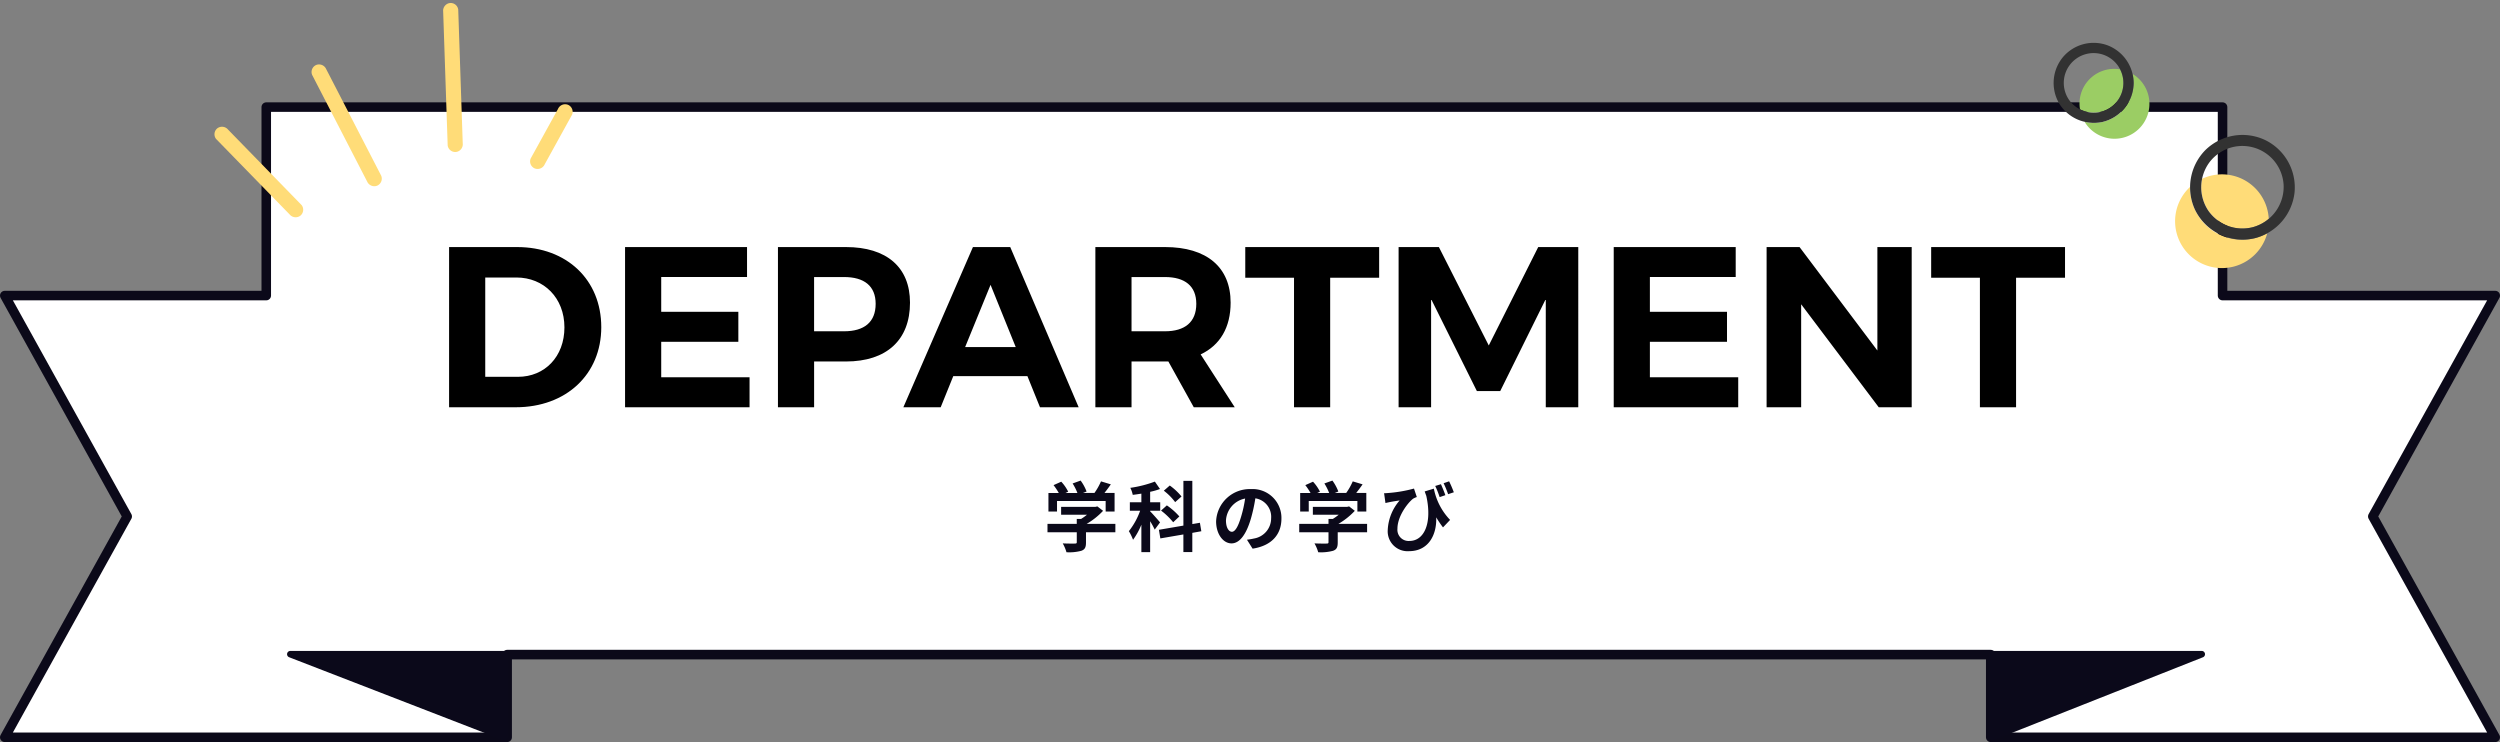
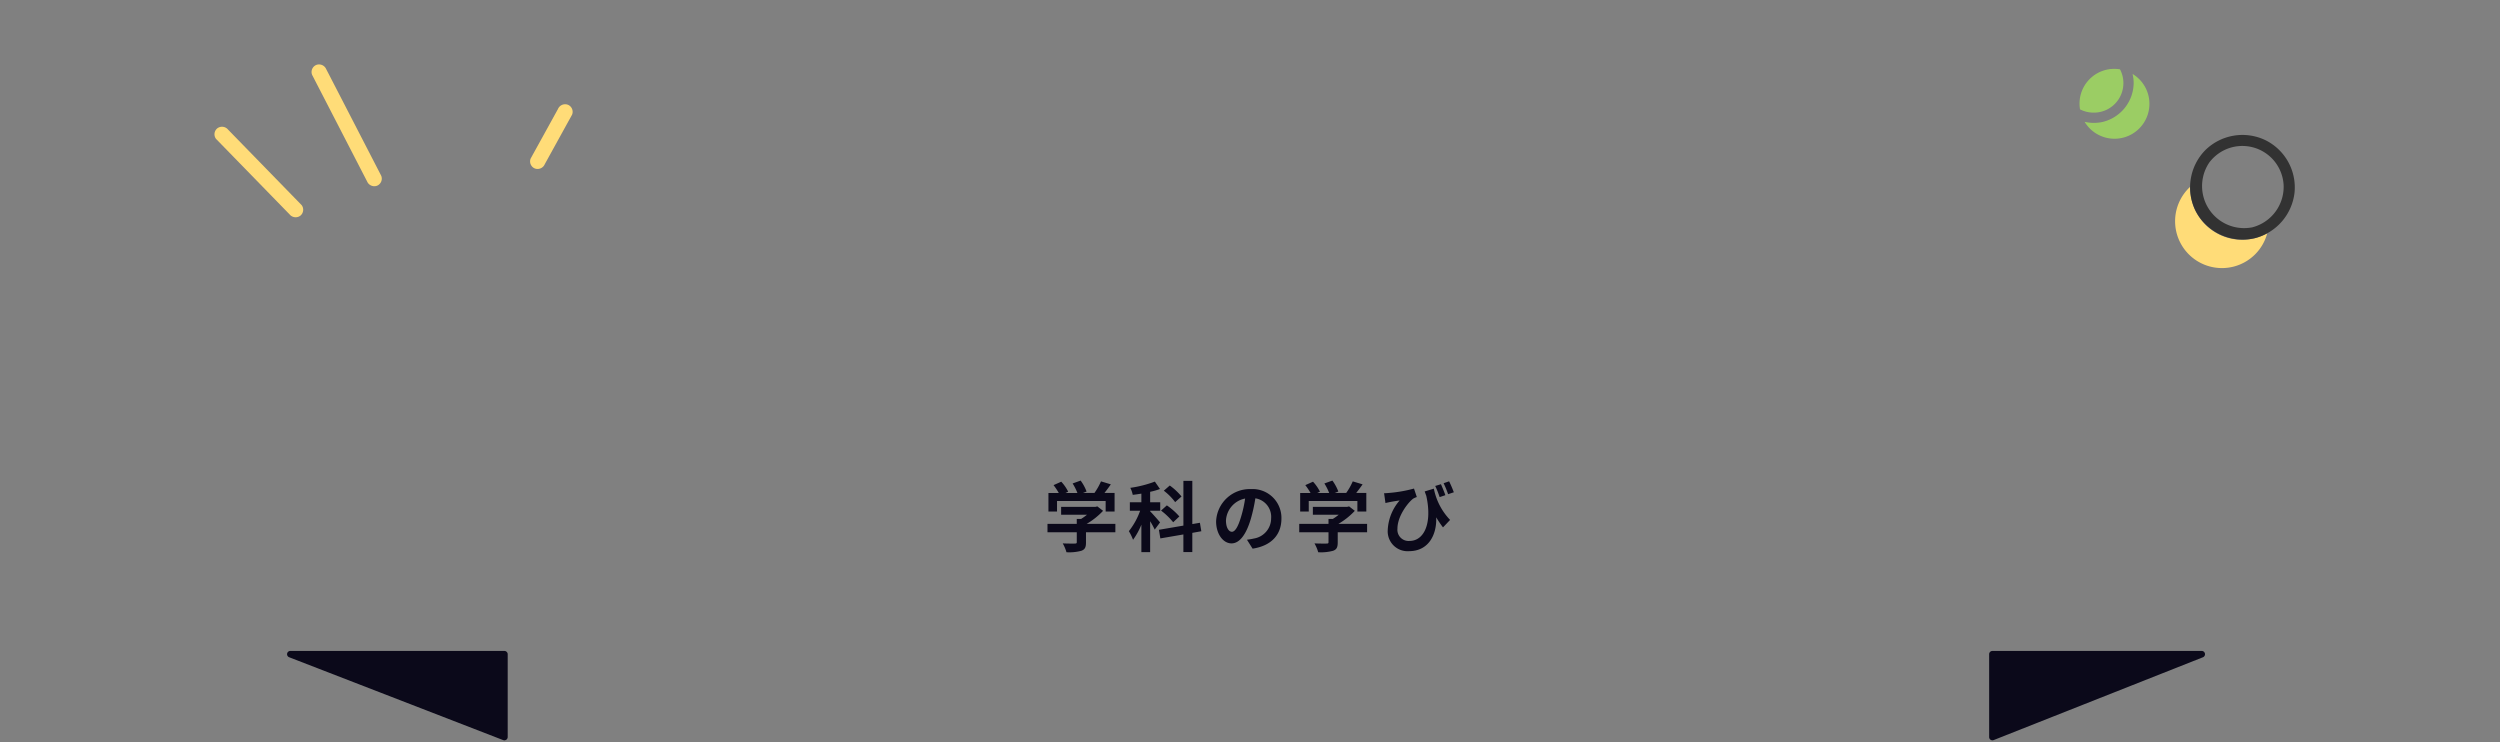
<svg xmlns="http://www.w3.org/2000/svg" width="524.352" height="155.641" viewBox="0 0 524.352 155.641">
  <rect x="0" y="0" width="524.352" height="155.641" fill="#808080" stroke="none" />
  <g id="hdg-dep" transform="translate(-698 -4632.16)">
    <g id="グループ_117" data-name="グループ 117" transform="translate(0 1013)">
      <g id="グループ_82" data-name="グループ 82" transform="translate(686.778 3645.403)">
        <g id="グループ_52" data-name="グループ 52" transform="translate(2.222 -1.777)">
-           <path id="パス_1177" data-name="パス 1177" d="M533.252,24.429H476.06V-15.1H65.745V24.429H10.9L36.58,70.752,10.9,117.075H116.271V99.731H427.44v17.344H533.252l-25.68-46.323Z" transform="translate(-0.9 13.1)" fill="#fff" stroke="#0b0919" stroke-linecap="round" stroke-linejoin="round" stroke-width="2" />
          <path id="パス_1179" data-name="パス 1179" d="M290.974,51.341V68.715a.687.687,0,0,0,.937.639l43.908-17.375a.686.686,0,0,0-.253-1.323H291.658a.685.685,0,0,0-.684.686" transform="translate(135.231 61.408)" fill="#0b091a" />
          <path id="パス_1180" data-name="パス 1180" d="M337.254,51.341V68.714a.7.7,0,0,1-.958.639L291.419,51.978a.684.684,0,0,1,.258-1.323h44.877a.693.693,0,0,1,.7.686" transform="translate(-221.769 61.408)" fill="#0b091a" />
        </g>
      </g>
    </g>
    <g id="グループ_118" data-name="グループ 118" transform="translate(5.909 3014)">
      <g id="グループ_30" data-name="グループ 30" transform="translate(482 -320.421)">
-         <path id="パス_12473" data-name="パス 12473" d="M-153.552-33.6h-14.256V0h13.968c10.608,0,17.952-6.912,17.952-16.8C-135.888-26.736-143.136-33.6-153.552-33.6Zm.192,27.216h-6.864V-27.216h6.528c5.76,0,10.08,4.272,10.08,10.464C-143.616-10.608-147.744-6.384-153.36-6.384ZM-130.9-33.6V0h26.112V-6.288h-18.528v-7.44h16.176v-6.288h-16.176v-7.3h18V-33.6Zm46.32,0H-98.832V0h7.584V-9.6h6.672c8.544,0,13.44-4.512,13.44-12.336C-71.136-29.376-76.032-33.6-84.576-33.6Zm-.384,17.664h-6.288V-27.312h6.288c4.224,0,6.624,1.872,6.624,5.616C-78.336-17.856-80.736-15.936-84.96-15.936ZM-43.872,0h8.112L-50.112-33.6h-7.824L-72.528,0H-64.7l2.64-6.528h15.552Zm-15.7-12.624L-54.24-25.68l5.28,13.056ZM-3.024,0l-7.152-11.088c4.08-1.92,6.288-5.664,6.288-10.848,0-7.44-4.992-11.664-13.776-11.664H-32.256V0h7.584V-9.6h7.728L-11.616,0ZM-24.672-27.312h7.008c4.176,0,6.576,1.872,6.576,5.616,0,3.84-2.4,5.76-6.576,5.76h-7.008ZM-.816-33.6v6.432H9.408V0h7.584V-27.168H27.264V-33.6Zm32.16,0V0H38.16V-22.7l9.6,19.3h4.9l9.552-19.3V0h6.816V-33.6h-8.4L50.256-12.96,39.792-33.6Zm45.12,0V0h26.112V-6.288H84.048v-7.44h16.176v-6.288H84.048v-7.3h18V-33.6Zm55.3,0v21.7L115.44-33.6h-6.912V0h7.248V-21.6L132.048,0h6.912V-33.6Zm11.28,0v6.432h10.224V0h7.584V-27.168H171.12V-33.6Z" transform="translate(472.091 2024)" />
        <path id="パス_12474" data-name="パス 12474" d="M-40.3-9.344H-30.1v2.208h1.872v-3.888h-2.128c.448-.56.912-1.184,1.344-1.808l-2.064-.624a13.375,13.375,0,0,1-1.376,2.432h-2.416l.768-.3a9.382,9.382,0,0,0-1.248-2.3l-1.68.608a11.165,11.165,0,0,1,1.008,2h-2.512l.576-.272a8.72,8.72,0,0,0-1.456-2.1l-1.616.72a13.459,13.459,0,0,1,1.1,1.648H-42.1v3.888H-40.3Zm12.24,4.8H-34.08A15.244,15.244,0,0,0-30.64-7.28l-1.2-.928-.416.1H-39.44v1.648h5.424a10.824,10.824,0,0,1-1.232.88h-.912v1.04H-42.3v1.76h6.144V-.7c0,.224-.08.288-.416.288C-36.9-.4-38.08-.4-39.1-.448a8.494,8.494,0,0,1,.784,1.856,9.7,9.7,0,0,0,3.1-.3c.784-.272.992-.768.992-1.76V-2.784h6.16Zm13.872-5.744a12.775,12.775,0,0,0-2.464-2.3L-17.9-11.5A12,12,0,0,1-15.52-9.1ZM-14.64-6.1a14.1,14.1,0,0,0-2.624-2.32L-18.48-7.328A14.413,14.413,0,0,1-15.936-4.88Zm-4.048,1.248c-.3-.368-1.616-1.872-2.08-2.32V-7.3h2.112V-9.072h-2.112v-2.192a14.267,14.267,0,0,0,2.064-.592l-1.072-1.552A24.4,24.4,0,0,1-24.928-12.1a5.757,5.757,0,0,1,.512,1.472c.592-.064,1.184-.16,1.808-.256v1.808h-2.416V-7.3h2.16a15.007,15.007,0,0,1-2.368,4.288,10.5,10.5,0,0,1,.88,1.808,14.891,14.891,0,0,0,1.744-3.168v5.76h1.84V-5.1a17.335,17.335,0,0,1,.96,1.76Zm8.656,1.856-.3-1.776L-11.92-4.5v-9.056h-1.872v9.376l-5.136.88.3,1.808,4.832-.832v3.7h1.872V-2.656Zm6.4.112c-.592,0-1.232-.784-1.232-2.384A4.968,4.968,0,0,1-.848-9.856,25.433,25.433,0,0,1-1.7-6.016C-2.336-3.872-2.976-2.88-3.632-2.88ZM.72.656c4-.608,6.048-2.976,6.048-6.3a6.047,6.047,0,0,0-6.4-6.192,7.066,7.066,0,0,0-7.3,6.784C-6.928-2.384-5.44-.448-3.7-.448-1.968-.448-.592-2.4.352-5.6A34.434,34.434,0,0,0,1.3-9.9,3.922,3.922,0,0,1,4.608-5.712a4.29,4.29,0,0,1-3.6,4.24c-.416.1-.864.176-1.472.256Zm11.776-10H22.7v2.208h1.872v-3.888H22.448c.448-.56.912-1.184,1.344-1.808l-2.064-.624a13.375,13.375,0,0,1-1.376,2.432H17.936l.768-.3a9.382,9.382,0,0,0-1.248-2.3l-1.68.608a11.165,11.165,0,0,1,1.008,2H14.272l.576-.272a8.72,8.72,0,0,0-1.456-2.1l-1.616.72a13.46,13.46,0,0,1,1.1,1.648H10.7v3.888H12.5Zm12.24,4.8H18.72A15.244,15.244,0,0,0,22.16-7.28l-1.2-.928-.416.1H13.36v1.648h5.424a10.824,10.824,0,0,1-1.232.88H16.64v1.04H10.5v1.76H16.64V-.7c0,.224-.08.288-.416.288C15.9-.4,14.72-.4,13.7-.448a8.494,8.494,0,0,1,.784,1.856,9.7,9.7,0,0,0,3.1-.3c.784-.272.992-.768.992-1.76V-2.784h6.16Zm18.192-6.624c-.24-.64-.656-1.648-.992-2.3l-1.152.4a21.041,21.041,0,0,1,.944,2.3Zm-1.776.608c-.224-.656-.64-1.648-.928-2.3l-1.2.368a18.684,18.684,0,0,1,.928,2.336Zm-4.336-.784c.112.32.224.624.336.928,1.28,5.792-.464,9.456-3.536,9.456A2.347,2.347,0,0,1,31.1-3.52c0-2.656,2.192-5.456,3.28-6.3a4.225,4.225,0,0,1,.784-.352l-.592-1.776a28.647,28.647,0,0,1-5.36.928,8.939,8.939,0,0,1-.912.048l.288,2.064c.368-.1.624-.144.928-.208.56-.112,1.44-.256,2.048-.336a10.1,10.1,0,0,0-2.5,6.224A4.166,4.166,0,0,0,33.52,1.184c4.128,0,5.856-3.472,5.712-7.1a20.208,20.208,0,0,0,1.424,2.112l1.488-1.568a13.145,13.145,0,0,1-3.408-6.56Z" transform="translate(472.091 2053)" fill="#0b091a" />
      </g>
      <g id="グループ_121" data-name="グループ 121" transform="translate(27.138 22.118)">
        <path id="パス_1150" data-name="パス 1150" d="M36.054,26.274a9.822,9.822,0,0,0-5.076-8.6,10.894,10.894,0,0,1-8.4,13.491,11.123,11.123,0,0,1-4.961-.146,9.828,9.828,0,0,0,18.435-4.744" transform="translate(1150.138 1610.64) rotate(76)" fill="#ffdc78" />
-         <path id="パス_1151" data-name="パス 1151" d="M21.931,27.139a8.6,8.6,0,0,0,4.794-11.9,9.817,9.817,0,0,0-11.53,11.533,8.755,8.755,0,0,0,6.736.37" transform="translate(1149.121 1612.324) rotate(76)" fill="#ffdc78" />
-         <path id="パス_1152" data-name="パス 1152" d="M13.209,21.764A11.109,11.109,0,0,0,21.974,11,11.171,11.171,0,0,0,14.716.653a11.049,11.049,0,0,0-12.183,3.3,11.116,11.116,0,0,0-.976,12.725,11.153,11.153,0,0,0,11.652,5.086M4.286,16.5a8.665,8.665,0,0,1,8.3-14.017A8.776,8.776,0,0,1,19.634,11a8.733,8.733,0,0,1-5.686,8.138A8.82,8.82,0,0,1,4.286,16.5" transform="translate(1143.284 1622.007) rotate(76)" fill="#323232" />
+         <path id="パス_1152" data-name="パス 1152" d="M13.209,21.764A11.109,11.109,0,0,0,21.974,11,11.171,11.171,0,0,0,14.716.653a11.049,11.049,0,0,0-12.183,3.3,11.116,11.116,0,0,0-.976,12.725,11.153,11.153,0,0,0,11.652,5.086M4.286,16.5a8.665,8.665,0,0,1,8.3-14.017A8.776,8.776,0,0,1,19.634,11A8.82,8.82,0,0,1,4.286,16.5" transform="translate(1143.284 1622.007) rotate(76)" fill="#323232" />
      </g>
      <g id="グループ_119" data-name="グループ 119" transform="translate(388.725 -65.854)">
        <path id="パス_12240" data-name="パス 12240" d="M14.914,18.647a6.2,6.2,0,0,0,3.374-8.714A7.281,7.281,0,0,0,9.9,18.327a6.359,6.359,0,0,0,5.009.32" transform="translate(729.73 1688.625)" fill="#9bcd64" />
        <path id="パス_12241" data-name="パス 12241" d="M21.768,11.753A8.533,8.533,0,0,1,22,13.632a8.487,8.487,0,0,1-6.713,8.231,8.556,8.556,0,0,1-3.58-.073A7.322,7.322,0,1,0,21.768,11.753" transform="translate(728.883 1687.771)" fill="#9bcd64" />
-         <path id="パス_12242" data-name="パス 12242" d="M10.077,16.634A8.487,8.487,0,0,0,16.79,8.4a8.53,8.53,0,0,0-5.531-7.9A8.434,8.434,0,0,0,1.97,2.981a8.495,8.495,0,0,0-.781,9.765A8.436,8.436,0,0,0,6.5,16.561a8.565,8.565,0,0,0,3.58.073M3.538,12.357A6.257,6.257,0,0,1,9.577,2.263a6.257,6.257,0,0,1,.975,12.009,6.36,6.36,0,0,1-7.013-1.916" transform="translate(734.092 1693)" fill="#323232" />
      </g>
      <g id="グループ_120" data-name="グループ 120" transform="translate(0 4.056)">
        <path id="パス_12243" data-name="パス 12243" d="M64.672,5.461q-.1-.732-.209-1.463A1.6,1.6,0,0,0,62.5,2.885a1.635,1.635,0,0,0-1.113,1.961q.736,5.15,1.471,10.3.1.731.209,1.462a1.6,1.6,0,0,0,1.961,1.114,1.637,1.637,0,0,0,1.114-1.962l-1.472-10.3" transform="translate(763.011 1596.153) rotate(37)" fill="#ffdc78" />
-         <path id="パス_12244" data-name="パス 12244" d="M39.866,14.916,30.393,3.188,28.193.464a1.6,1.6,0,0,0-2.255,0,1.631,1.631,0,0,0,0,2.255l5.972,7.394,9.473,11.728,2.2,2.724a1.6,1.6,0,0,0,2.255,0,1.631,1.631,0,0,0,0-2.255l-5.972-7.394" transform="translate(765.964 1598.767) rotate(37)" fill="#ffdc78" />
        <path id="パス_12245" data-name="パス 12245" d="M34.515,41.336,14.625,31.76l-2.8-1.346a1.637,1.637,0,0,0-2.182.572,1.609,1.609,0,0,0,.572,2.181l19.89,9.577,2.8,1.347a1.637,1.637,0,0,0,2.181-.572,1.608,1.608,0,0,0-.572-2.182" transform="translate(769.36 1597.18) rotate(37)" fill="#ffdc78" />
        <path id="パス_12246" data-name="パス 12246" d="M23.857,59.093,4.742,56.153,2.01,55.732A1.646,1.646,0,0,0,.049,56.846a1.606,1.606,0,0,0,1.113,1.961l19.114,2.94,2.733.421a1.644,1.644,0,0,0,1.961-1.114,1.606,1.606,0,0,0-1.113-1.961" transform="translate(771.866 1595.573) rotate(37)" fill="#ffdc78" />
      </g>
    </g>
  </g>
</svg>